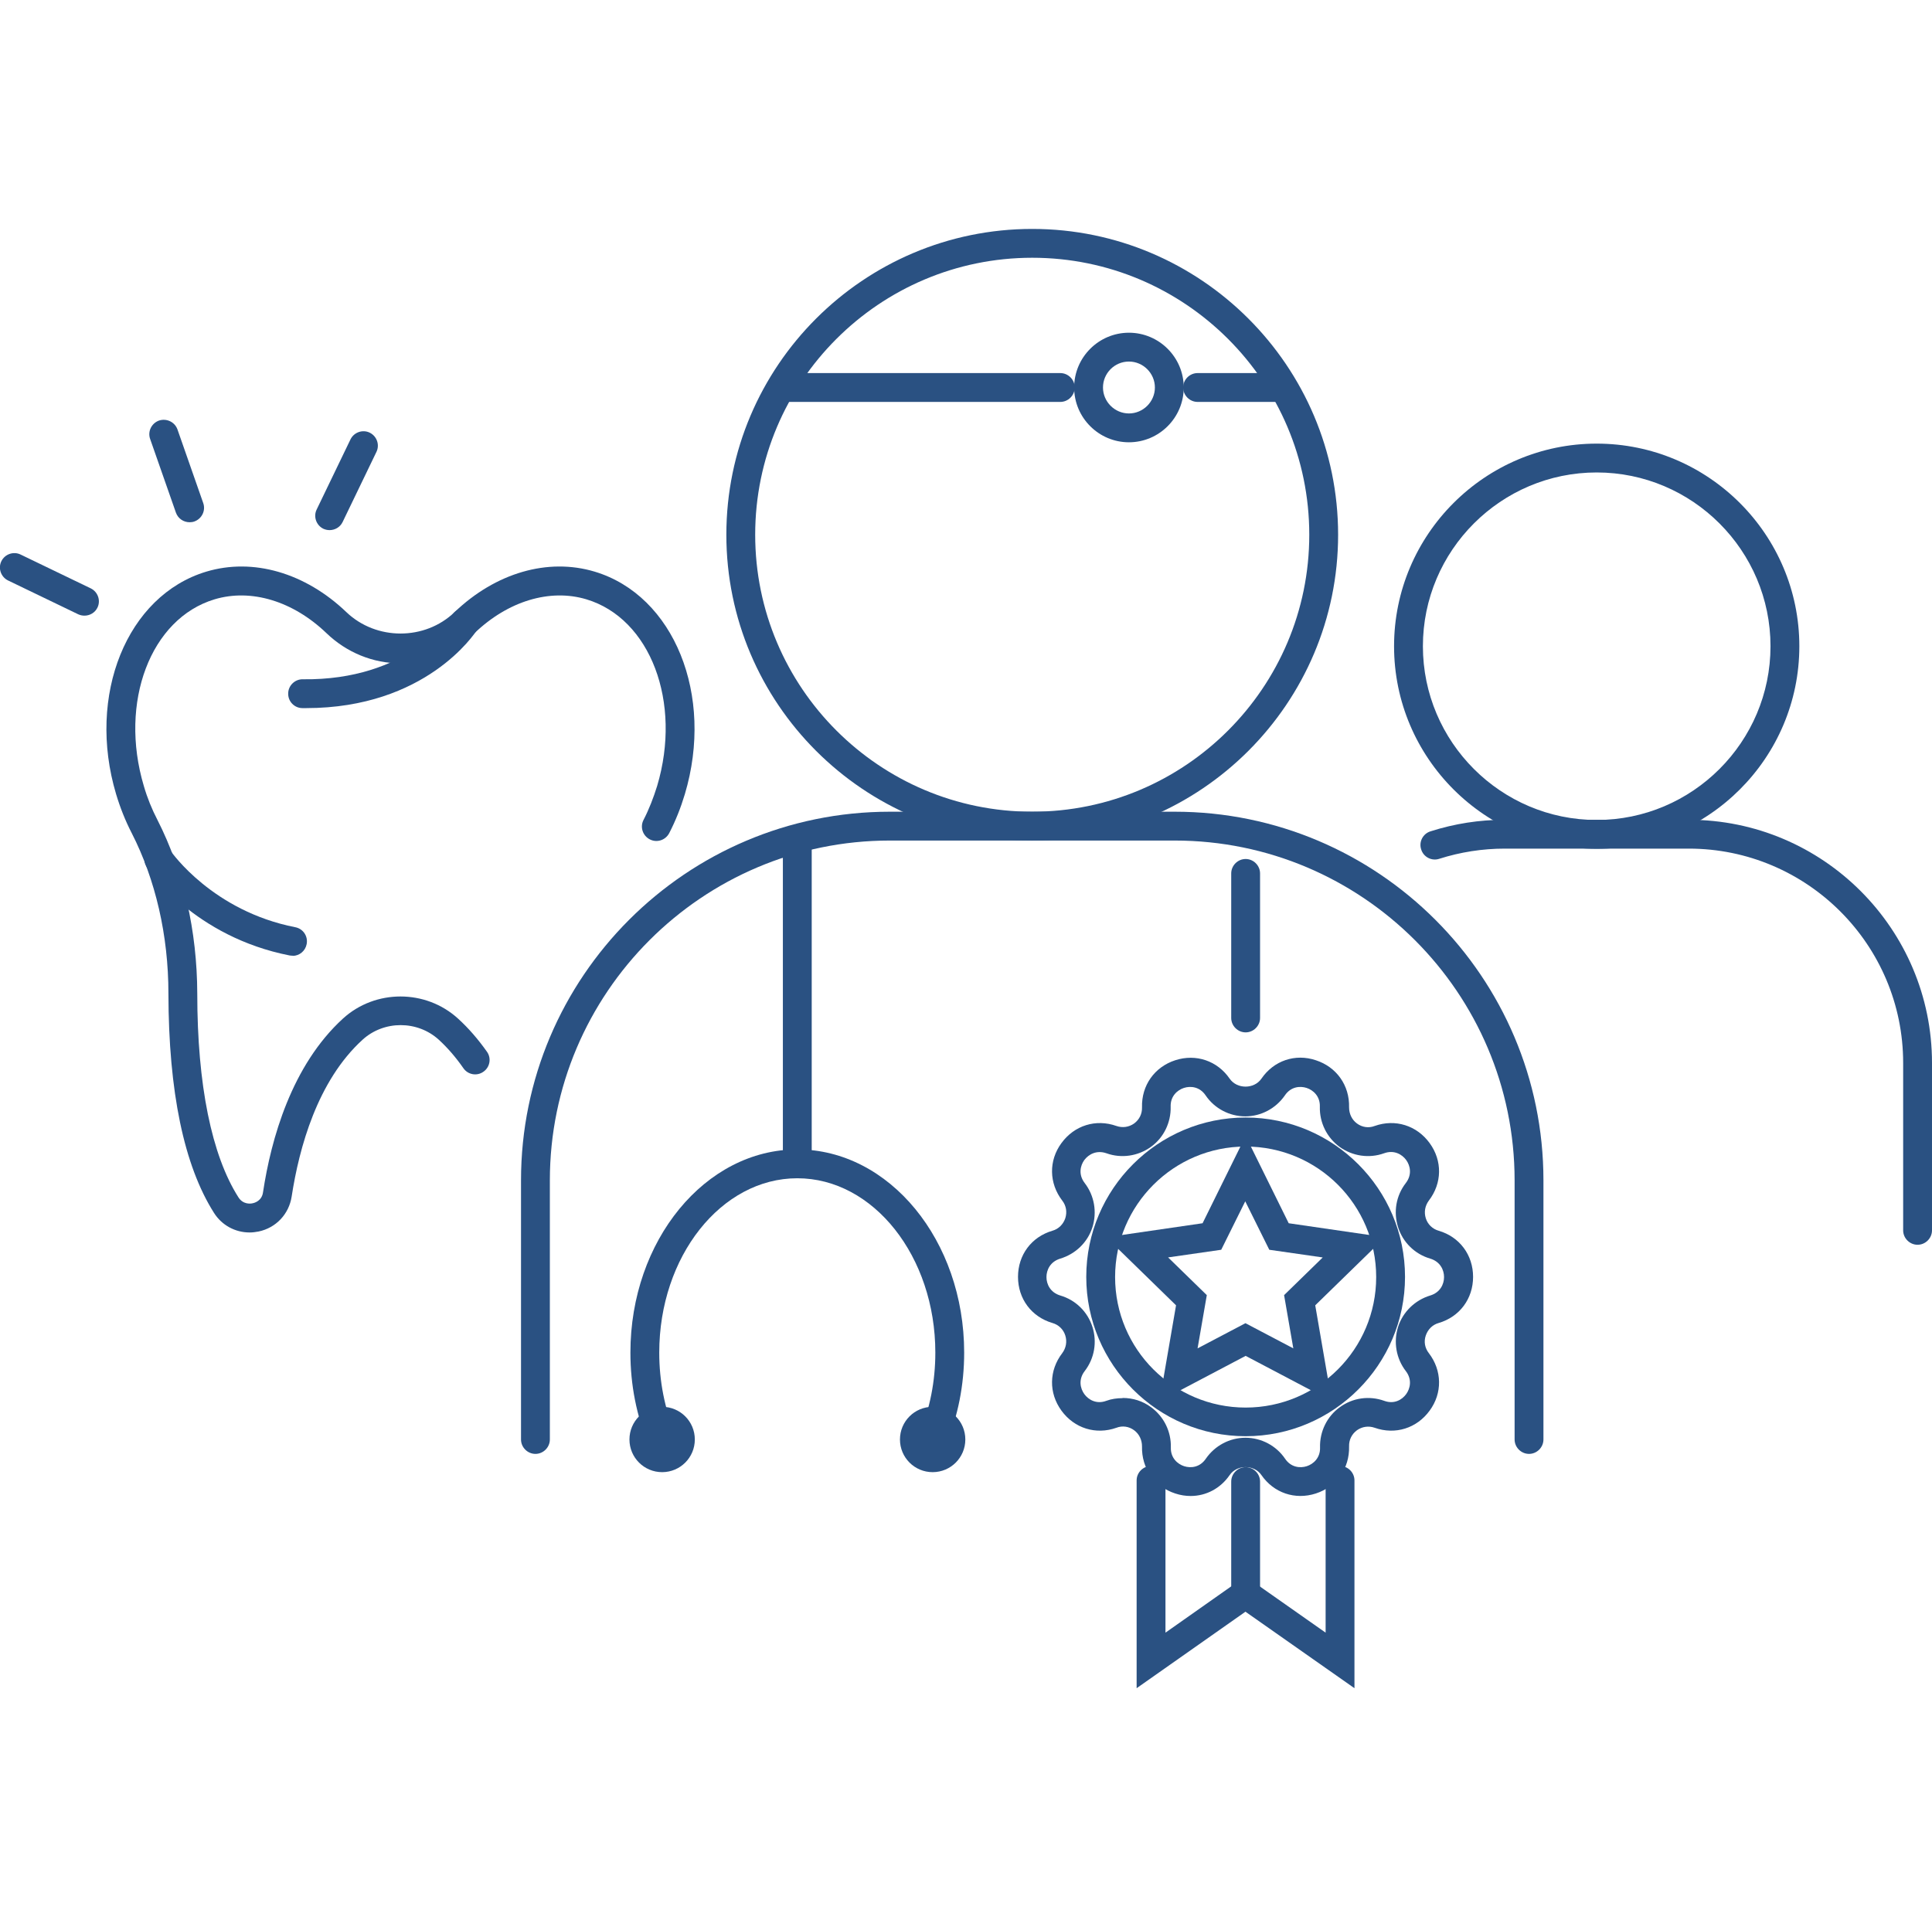
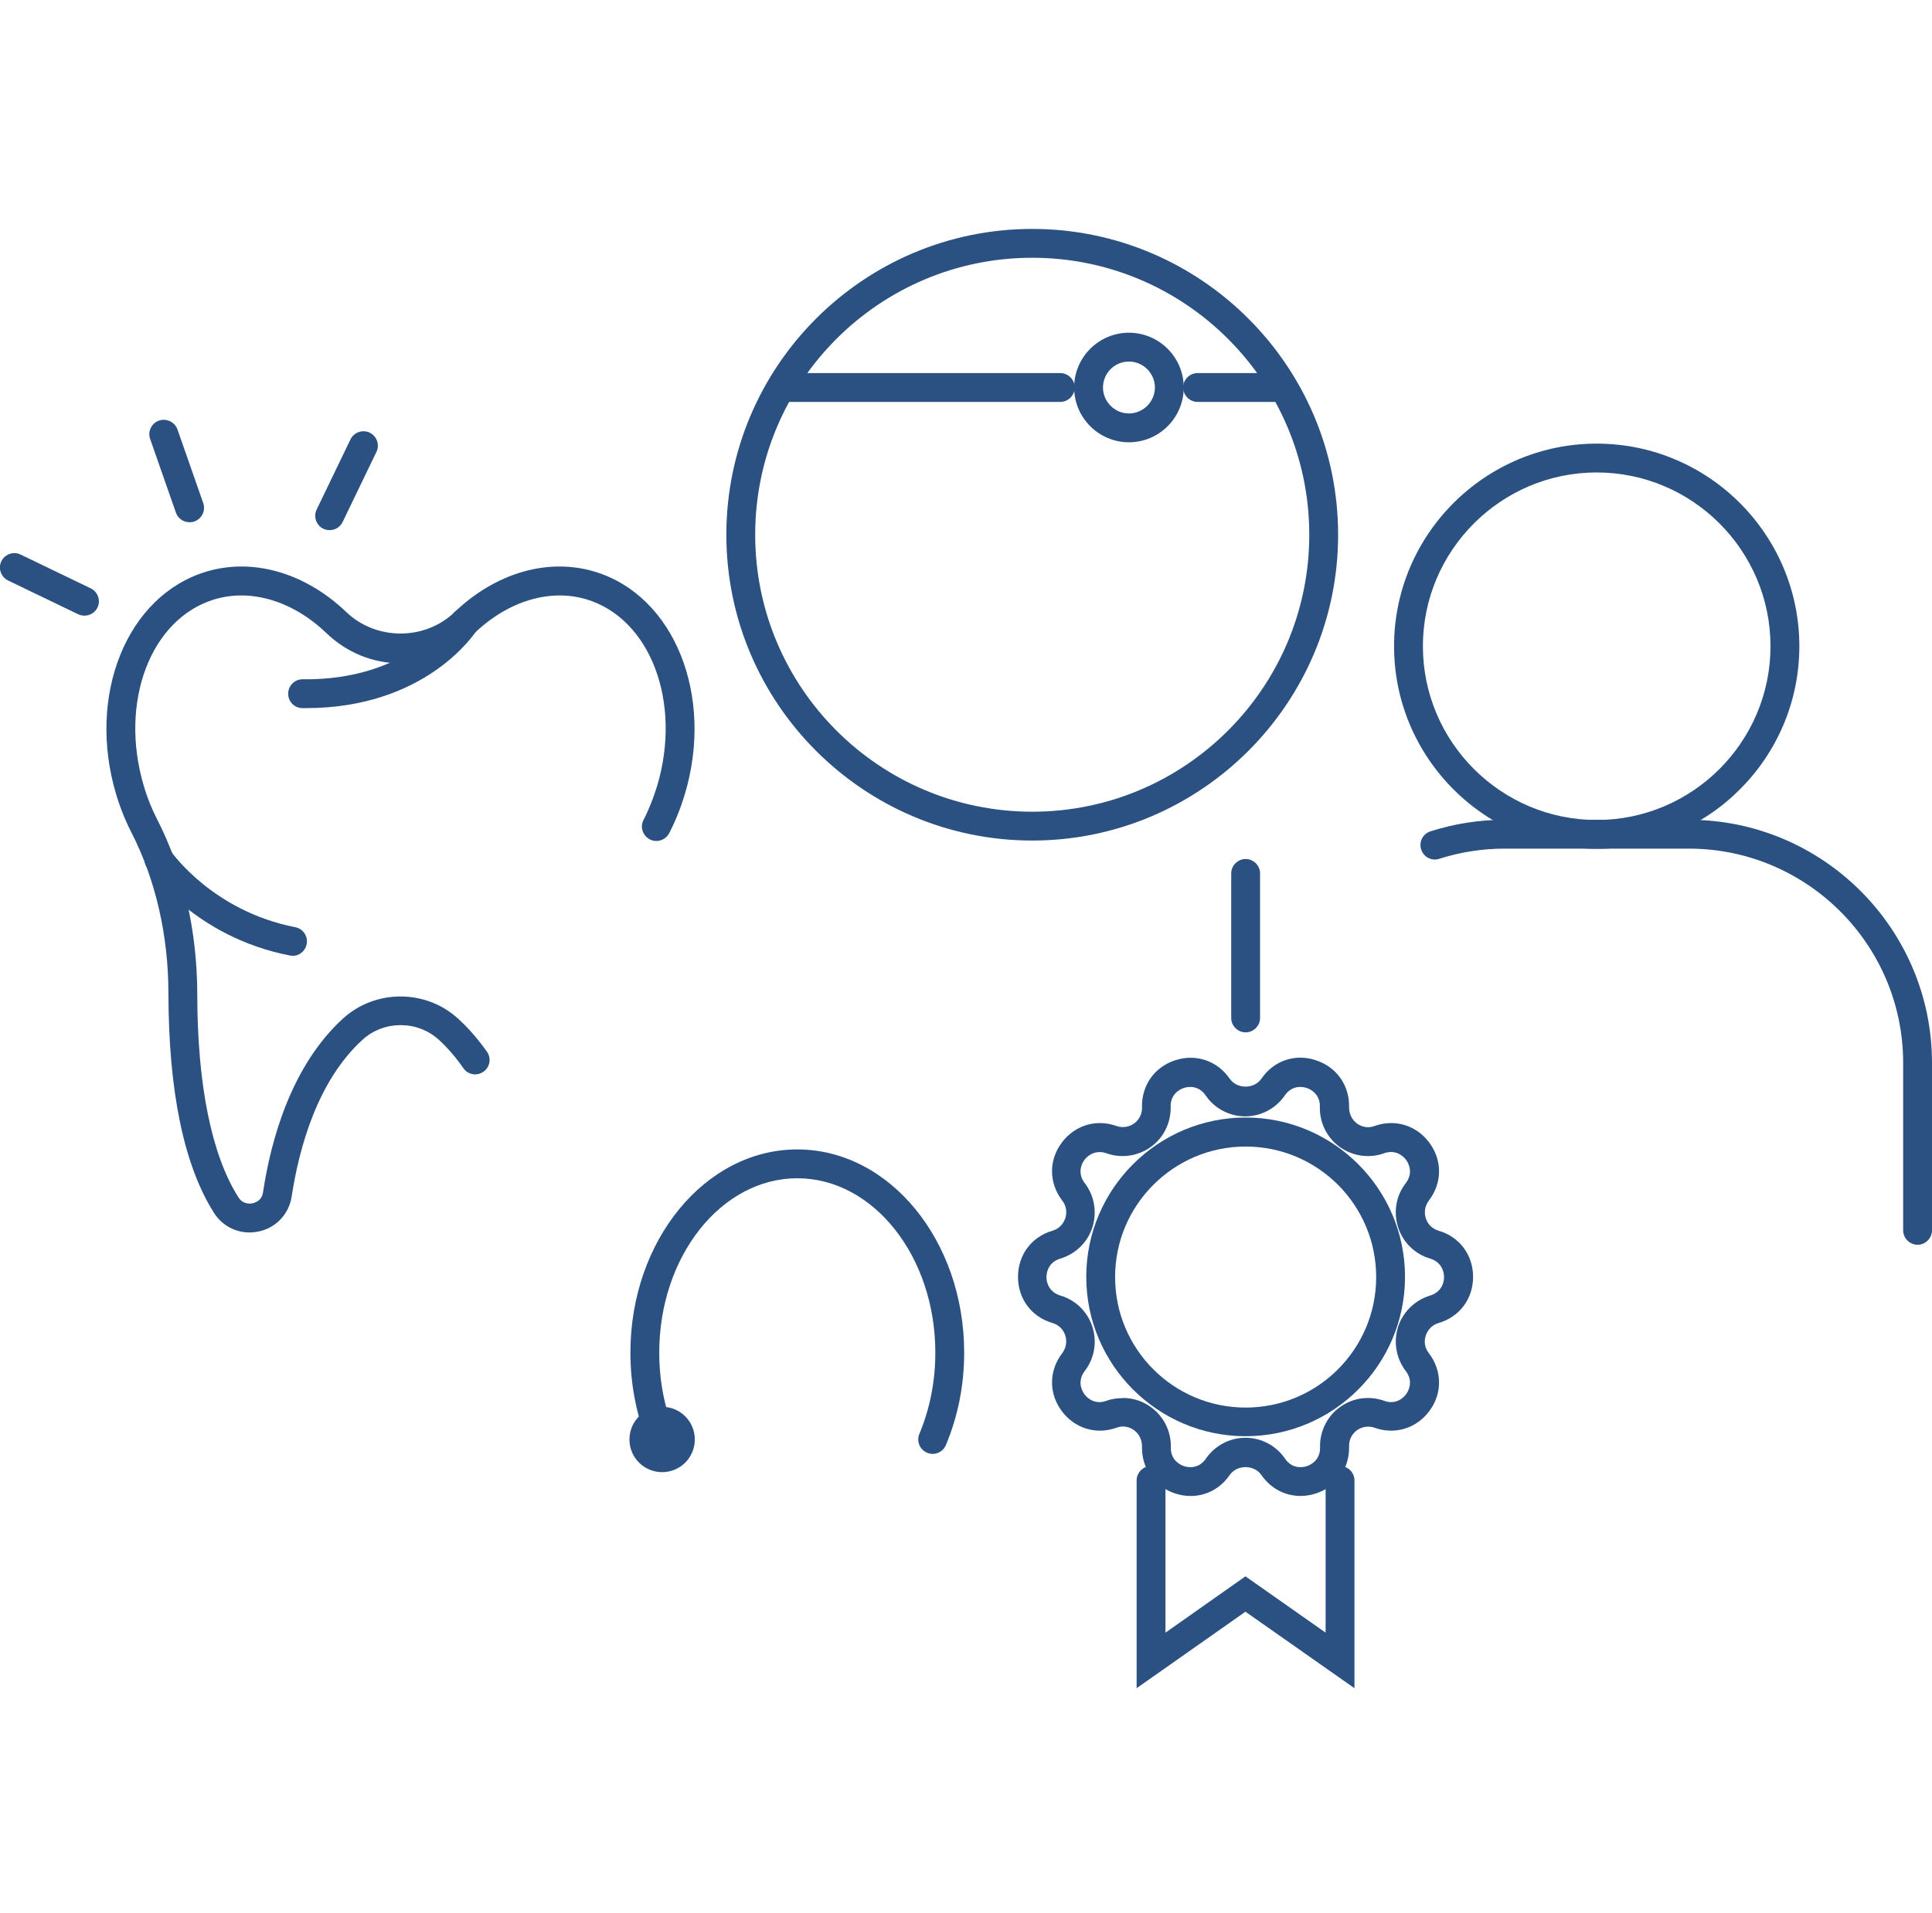
<svg xmlns="http://www.w3.org/2000/svg" id="Layer_2" viewBox="0 0 100.49 99.51">
  <defs>
    <style>.cls-1{fill:none;}.cls-2{fill:#2a5182;}</style>
  </defs>
  <g id="Layer_1-2">
    <g>
      <g>
        <path class="cls-2" d="M12.98,64.12c-.74,0-1.44-.37-1.85-1.02-1.56-2.46-2.36-6.3-2.37-11.41,0-3.03-.67-5.92-1.91-8.35-.33-.64-.6-1.32-.81-2.02-1.54-5.15,.56-10.34,4.69-11.58,2.43-.73,5.15,.06,7.29,2.11,1.55,1.48,4.08,1.48,5.62,0,2.14-2.05,4.86-2.84,7.29-2.11,4.13,1.24,6.23,6.43,4.69,11.58-.21,.7-.48,1.38-.81,2.02-.19,.37-.64,.52-1.01,.33-.37-.19-.52-.64-.33-1.01,.29-.56,.52-1.16,.71-1.77,1.3-4.36-.35-8.71-3.68-9.71-1.9-.57-4.08,.09-5.82,1.76-1.05,1.01-2.42,1.57-3.85,1.57s-2.8-.56-3.85-1.57c-1.74-1.67-3.92-2.33-5.82-1.76-3.33,1-4.98,5.35-3.68,9.71,.18,.62,.42,1.21,.71,1.77,1.35,2.65,2.06,5.77,2.07,9.03,0,4.75,.75,8.42,2.14,10.6,.24,.38,.63,.34,.74,.31,.11-.02,.48-.13,.54-.57,.42-2.78,1.49-6.6,4.16-9.04,1.68-1.53,4.3-1.53,5.98,0,.55,.5,1.05,1.08,1.51,1.73,.24,.34,.15,.81-.19,1.04-.34,.24-.81,.15-1.04-.19-.39-.56-.82-1.06-1.28-1.48-1.11-1.01-2.85-1.01-3.96,0-2.35,2.14-3.3,5.62-3.69,8.16-.14,.91-.81,1.63-1.72,1.82-.16,.03-.31,.05-.46,.05Z" />
        <path class="cls-2" d="M15.91,36.84c-.06,0-.12,0-.18,0-.41,0-.75-.34-.74-.76,0-.41,.35-.75,.76-.74,5.44,.07,7.69-3.22,7.78-3.36,.23-.35,.69-.45,1.04-.22,.35,.22,.45,.68,.23,1.03-.11,.17-2.65,4.05-8.88,4.05Z" />
        <path class="cls-2" d="M17.15,27.58c-.11,0-.22-.02-.33-.07-.37-.18-.53-.63-.35-1l1.76-3.65c.18-.37,.63-.53,1-.35,.37,.18,.53,.63,.35,1l-1.76,3.65c-.13,.27-.4,.42-.68,.42Z" />
        <path class="cls-2" d="M9.86,27.17c-.31,0-.6-.19-.71-.5l-1.34-3.83c-.14-.39,.07-.82,.46-.96,.39-.13,.82,.07,.96,.46l1.34,3.83c.14,.39-.07,.82-.46,.96-.08,.03-.17,.04-.25,.04Z" />
        <path class="cls-2" d="M4.4,32.03c-.11,0-.22-.02-.33-.07l-3.65-1.76c-.37-.18-.53-.63-.35-1,.18-.37,.63-.53,1-.35l3.65,1.76c.37,.18,.53,.63,.35,1-.13,.27-.4,.42-.68,.42Z" />
        <path class="cls-2" d="M15.22,49.72s-.1,0-.15-.01c-4.95-.97-7.33-4.44-7.43-4.59-.23-.34-.14-.81,.21-1.04,.34-.23,.81-.14,1.04,.21,.05,.07,2.18,3.11,6.47,3.95,.41,.08,.67,.47,.59,.88-.07,.36-.38,.61-.73,.61Z" />
      </g>
      <g>
        <path class="cls-2" d="M53.69,43.73c-8.77,0-15.91-7.14-15.91-15.91s7.14-15.91,15.91-15.91,15.91,7.14,15.91,15.91-7.14,15.91-15.91,15.91Zm0-30.32c-7.95,0-14.41,6.46-14.41,14.41s6.46,14.41,14.41,14.41,14.41-6.46,14.41-14.41-6.46-14.41-14.41-14.41Z" />
-         <path class="cls-2" d="M79.53,75.64c-.41,0-.75-.34-.75-.75v-13.48c0-9.75-7.93-17.68-17.68-17.68h-14.82c-9.75,0-17.68,7.93-17.68,17.68v13.48c0,.41-.34,.75-.75,.75s-.75-.34-.75-.75v-13.48c0-10.58,8.6-19.18,19.18-19.18h14.82c10.58,0,19.18,8.6,19.18,19.18v13.48c0,.41-.34,.75-.75,.75Z" />
      </g>
      <g>
        <path class="cls-2" d="M83.05,44.16c-5.81,0-10.54-4.73-10.54-10.54s4.73-10.54,10.54-10.54,10.54,4.73,10.54,10.54-4.73,10.54-10.54,10.54Zm0-19.58c-4.98,0-9.04,4.06-9.04,9.04s4.06,9.04,9.04,9.04,9.04-4.06,9.04-9.04-4.06-9.04-9.04-9.04Z" />
        <path class="cls-2" d="M99.74,64.76c-.41,0-.75-.34-.75-.75v-8.71c0-6.15-5-11.15-11.15-11.15h-9.57c-1.16,0-2.31,.18-3.41,.53-.39,.13-.82-.09-.94-.49-.13-.39,.09-.82,.49-.94,1.25-.4,2.54-.6,3.86-.6h9.57c6.98,0,12.65,5.68,12.65,12.65v8.71c0,.41-.34,.75-.75,.75Z" />
      </g>
-       <path class="cls-2" d="M41.47,61.3c-.41,0-.75-.34-.75-.75v-16.63c0-.41,.34-.75,.75-.75s.75,.34,.75,.75v16.63c0,.41-.34,.75-.75,.75Z" />
      <path class="cls-2" d="M64.79,53.71c-.41,0-.75-.34-.75-.75v-7.52c0-.41,.34-.75,.75-.75s.75,.34,.75,.75v7.52c0,.41-.34,.75-.75,.75Z" />
      <path class="cls-2" d="M58.72,23.01c-1.57,0-2.85-1.28-2.85-2.85s1.28-2.85,2.85-2.85,2.85,1.28,2.85,2.85-1.28,2.85-2.85,2.85Zm0-4.2c-.75,0-1.35,.61-1.35,1.35s.61,1.35,1.35,1.35,1.35-.61,1.35-1.35-.61-1.35-1.35-1.35Z" />
      <path class="cls-2" d="M34.44,76.59c-.94,0-1.7-.76-1.7-1.7s.76-1.7,1.7-1.7,1.7,.76,1.7,1.7-.76,1.7-1.7,1.7Zm0-1.9c-.11,0-.2,.09-.2,.2,0,.22,.4,.22,.4,0,0-.11-.09-.2-.2-.2Z" />
-       <path class="cls-2" d="M48.51,76.59c-.94,0-1.7-.76-1.7-1.7s.76-1.7,1.7-1.7,1.7,.76,1.7,1.7-.76,1.7-1.7,1.7Zm0-1.9c-.11,0-.2,.09-.2,.2,0,.22,.4,.22,.4,0,0-.11-.09-.2-.2-.2Z" />
      <path class="cls-2" d="M48.51,75.64c-.1,0-.19-.02-.29-.06-.38-.16-.56-.6-.4-.98,.55-1.32,.83-2.74,.83-4.23,0-5-3.22-9.07-7.18-9.07s-7.18,4.07-7.18,9.07c0,1.49,.28,2.91,.83,4.23,.16,.38-.02,.82-.4,.98-.38,.16-.82-.02-.98-.4-.63-1.51-.95-3.12-.95-4.81,0-5.83,3.89-10.57,8.68-10.57s8.68,4.74,8.68,10.57c0,1.69-.32,3.3-.95,4.81-.12,.29-.4,.46-.69,.46Z" />
      <path class="cls-2" d="M55.15,20.91h-14.13c-.41,0-.75-.34-.75-.75s.34-.75,.75-.75h14.13c.41,0,.75,.34,.75,.75s-.34,.75-.75,.75Z" />
      <path class="cls-2" d="M66.37,20.91h-4.08c-.41,0-.75-.34-.75-.75s.34-.75,.75-.75h4.08c.41,0,.75,.34,.75,.75s-.34,.75-.75,.75Z" />
      <g>
        <path class="cls-2" d="M59.12,87.83v-10.81c0-.41,.34-.75,.75-.75s.75,.34,.75,.75v7.92l4.16-2.93,4.17,2.93v-7.92c0-.41,.34-.75,.75-.75s.75,.34,.75,.75v10.81l-5.67-3.98-5.66,3.98Z" />
-         <path class="cls-2" d="M69.27,72.9l-4.48-2.36-4.48,2.36,.86-4.99-3.63-3.54,5.01-.73,2.24-4.54,2.24,4.54,5.01,.73-3.63,3.54,.86,4.99Zm-8.51-7.48l2.01,1.96-.48,2.77,2.49-1.31,2.49,1.31-.48-2.77,2.01-1.96-2.78-.4-1.25-2.52-1.25,2.52-2.78,.4Z" />
        <path class="cls-2" d="M64.79,74.72c-4.57,0-8.29-3.72-8.29-8.29s3.72-8.29,8.29-8.29,8.29,3.72,8.29,8.29-3.72,8.29-8.29,8.29Zm0-15.07c-3.74,0-6.79,3.04-6.79,6.79s3.04,6.79,6.79,6.79,6.79-3.04,6.79-6.79-3.04-6.79-6.79-6.79Z" />
        <path class="cls-2" d="M61.93,77.83c-.26,0-.53-.04-.8-.13-1.08-.35-1.76-1.31-1.73-2.45,0-.33-.14-.64-.41-.84-.27-.2-.61-.25-.92-.13-1.07,.38-2.19,.03-2.86-.89-.67-.92-.65-2.09,.04-2.99,.2-.27,.26-.6,.16-.92s-.35-.56-.67-.65c-1.09-.32-1.79-1.26-1.79-2.4s.7-2.08,1.79-2.4c.32-.09,.56-.33,.67-.65,.1-.32,.05-.65-.16-.92-.69-.9-.71-2.08-.04-2.99,.67-.92,1.79-1.27,2.86-.89,.32,.11,.65,.06,.92-.13,.27-.2,.42-.5,.41-.84-.03-1.14,.65-2.1,1.73-2.45,1.08-.35,2.19,.03,2.83,.96,.38,.55,1.27,.55,1.65,0h0c.64-.94,1.76-1.32,2.83-.96,1.08,.35,1.76,1.31,1.73,2.45,0,.33,.14,.64,.41,.84,.27,.2,.61,.25,.92,.13,1.07-.38,2.19-.03,2.86,.89,.67,.92,.65,2.09-.04,2.99-.2,.27-.26,.6-.16,.92,.1,.32,.35,.56,.67,.65,1.09,.32,1.79,1.26,1.79,2.4s-.7,2.08-1.79,2.4c-.32,.09-.56,.33-.67,.65s-.05,.65,.16,.92c.69,.9,.71,2.08,.04,2.99-.67,.92-1.79,1.27-2.86,.89-.32-.11-.65-.06-.92,.13-.27,.2-.42,.5-.41,.84,.03,1.14-.65,2.1-1.73,2.45-1.08,.35-2.19-.03-2.83-.96-.38-.55-1.27-.55-1.65,0-.48,.7-1.23,1.09-2.03,1.09Zm-3.53-5.1c.52,0,1.04,.16,1.47,.48,.67,.49,1.05,1.27,1.03,2.09-.02,.55,.35,.87,.69,.98,.34,.11,.82,.07,1.13-.39,.47-.68,1.24-1.09,2.06-1.09s1.6,.41,2.06,1.09c.31,.46,.79,.5,1.13,.39,.34-.11,.71-.43,.69-.98-.02-.82,.36-1.61,1.03-2.09,.67-.49,1.53-.61,2.31-.33,.52,.19,.93-.06,1.14-.35,.21-.29,.32-.76-.02-1.2-.5-.65-.65-1.51-.4-2.3,.25-.78,.88-1.39,1.67-1.63,.53-.16,.72-.6,.72-.96s-.19-.8-.72-.96c-.79-.23-1.42-.84-1.67-1.63s-.11-1.64,.4-2.3c.34-.44,.23-.91,.02-1.2-.21-.29-.63-.54-1.15-.35-.78,.28-1.64,.15-2.31-.33-.67-.49-1.05-1.27-1.03-2.09,.02-.55-.35-.87-.69-.98-.34-.11-.82-.07-1.13,.39h0c-.47,.68-1.24,1.09-2.06,1.09s-1.6-.41-2.06-1.09c-.31-.46-.79-.5-1.13-.39-.34,.11-.71,.43-.69,.98,.02,.82-.36,1.61-1.03,2.09-.67,.48-1.53,.61-2.31,.33-.52-.18-.93,.06-1.15,.35-.21,.29-.32,.76,.02,1.2,.5,.65,.65,1.51,.4,2.3s-.88,1.39-1.67,1.63c-.53,.16-.72,.6-.72,.96s.19,.8,.72,.96c.79,.23,1.42,.84,1.67,1.63,.25,.78,.11,1.64-.4,2.3-.34,.44-.23,.91-.02,1.2s.63,.54,1.14,.35c.27-.1,.56-.14,.84-.14Zm7.83-16.17h0Z" />
-         <path class="cls-2" d="M64.79,83.68c-.41,0-.75-.34-.75-.75v-5.85c0-.41,.34-.75,.75-.75s.75,.34,.75,.75v5.85c0,.41-.34,.75-.75,.75Z" />
      </g>
    </g>
    <rect class="cls-1" x=".24" width="100" height="99.51" />
  </g>
</svg>